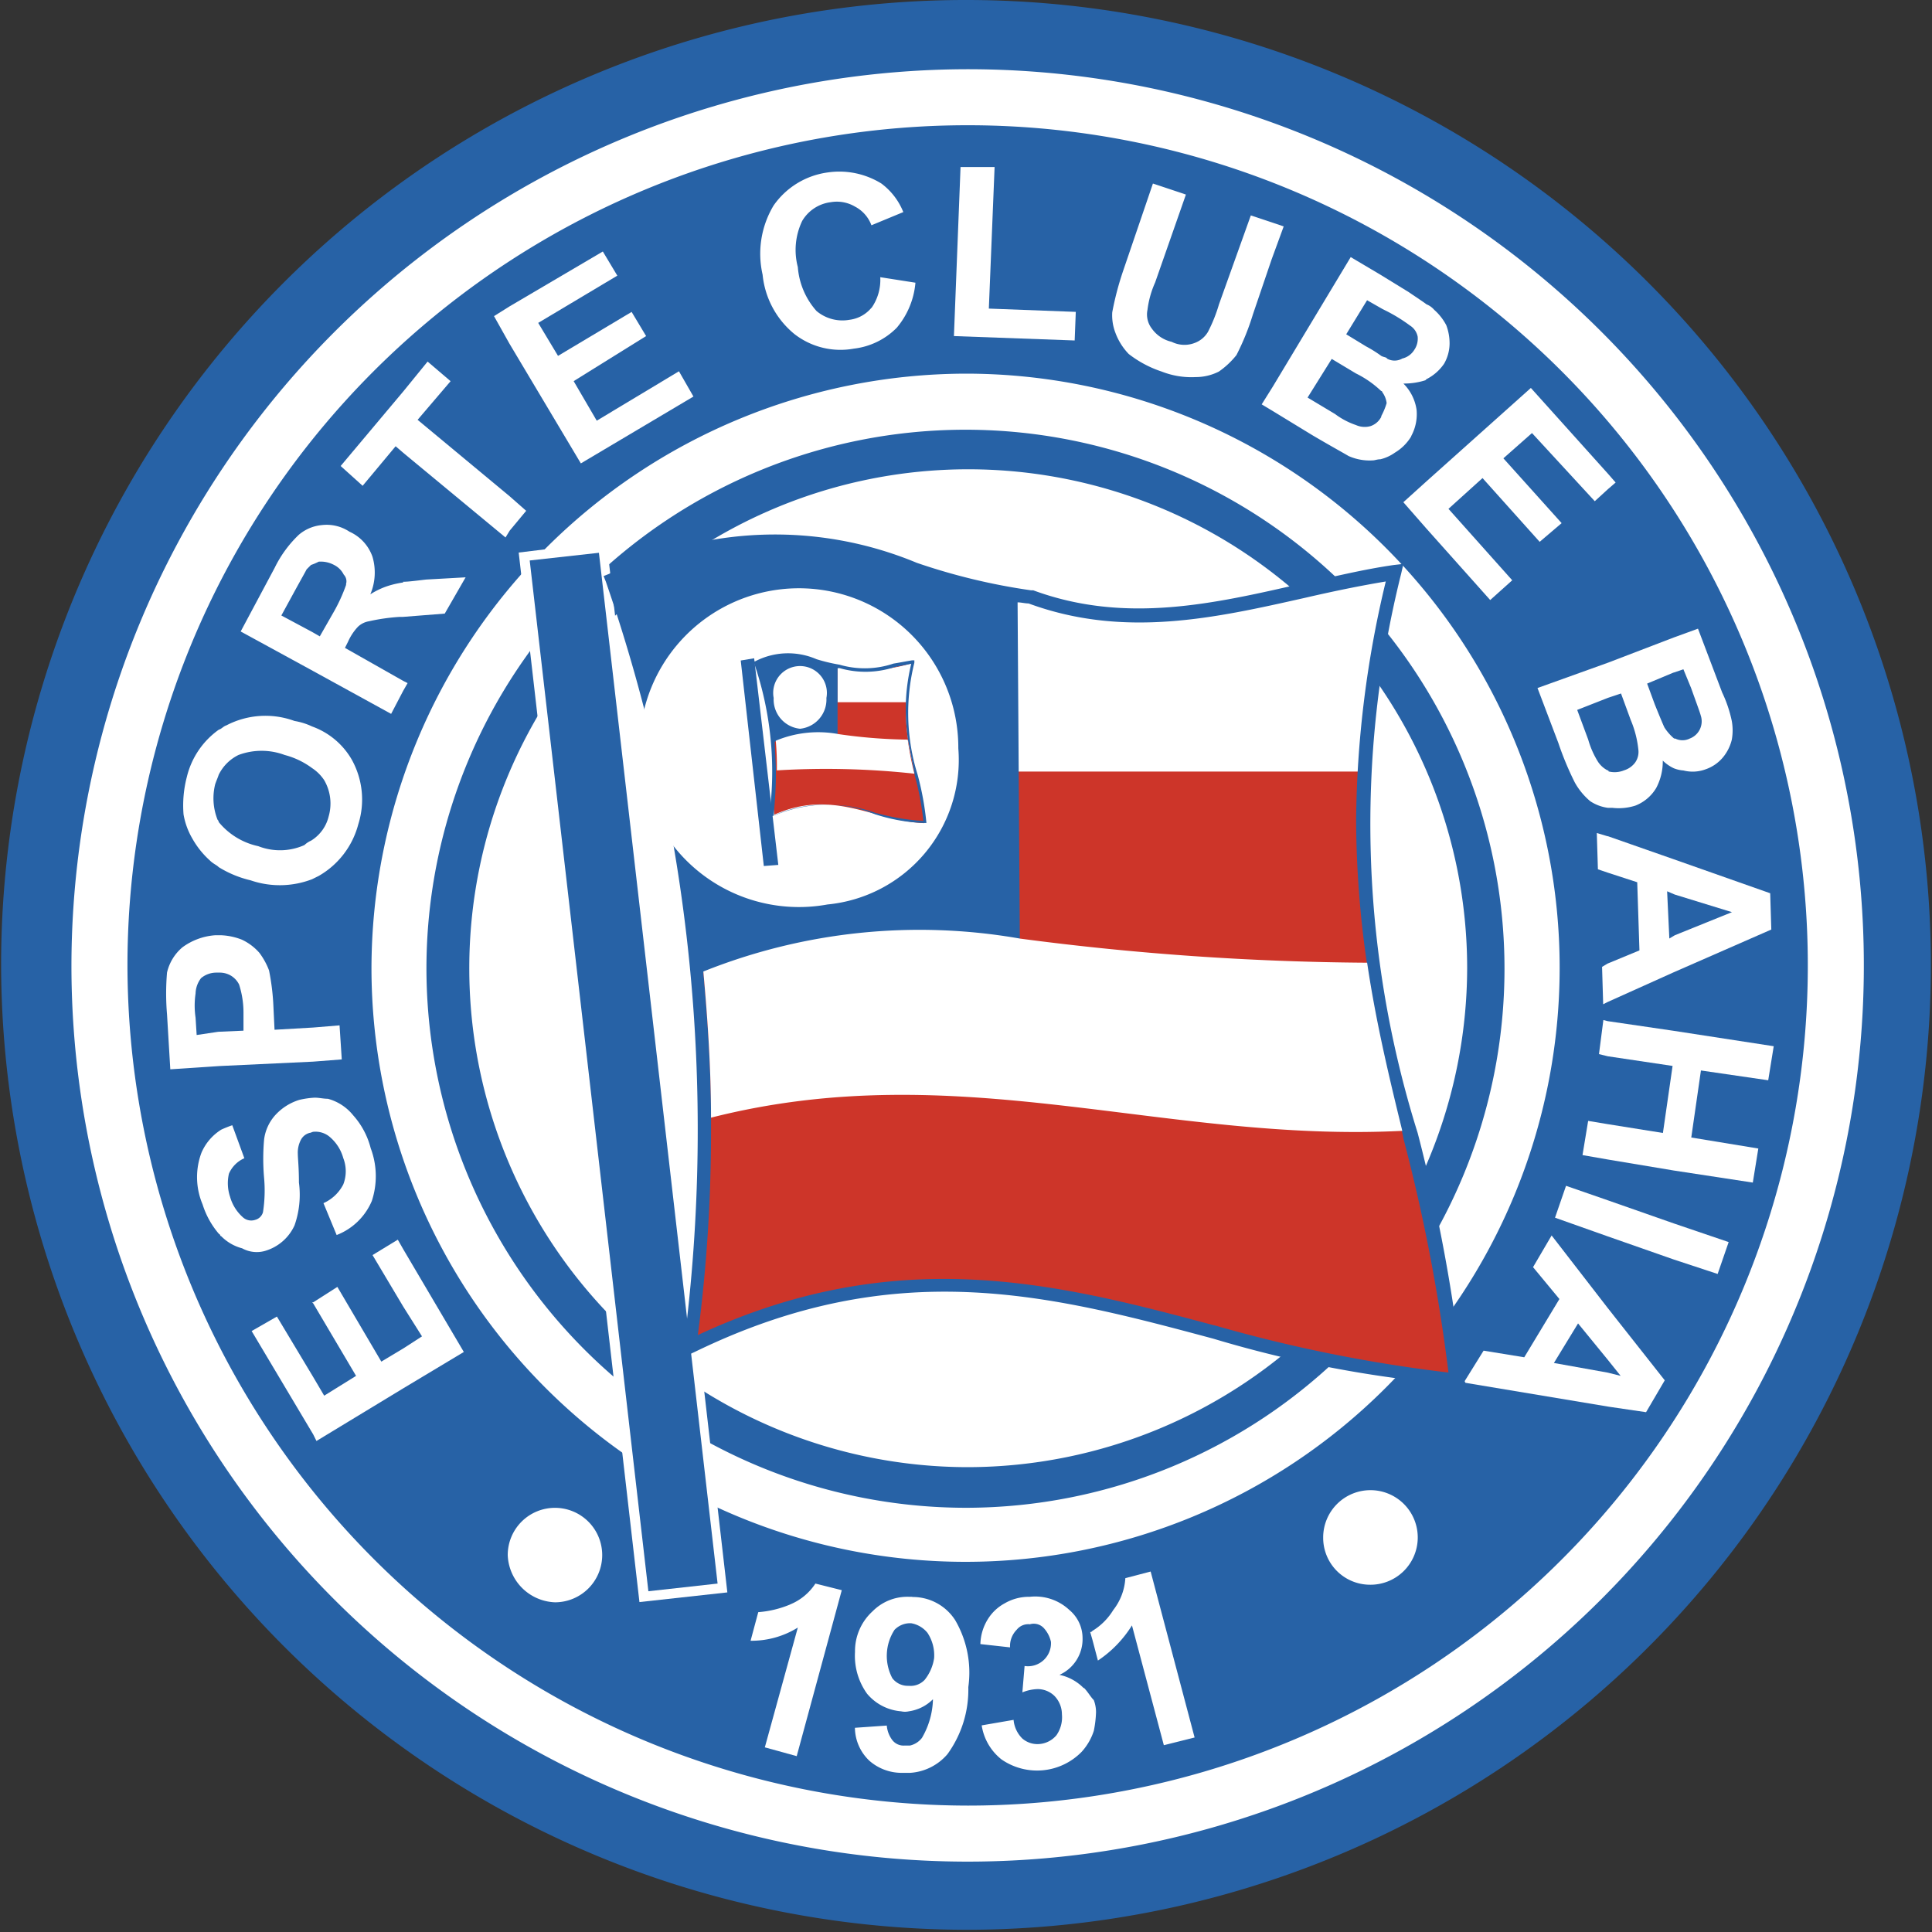
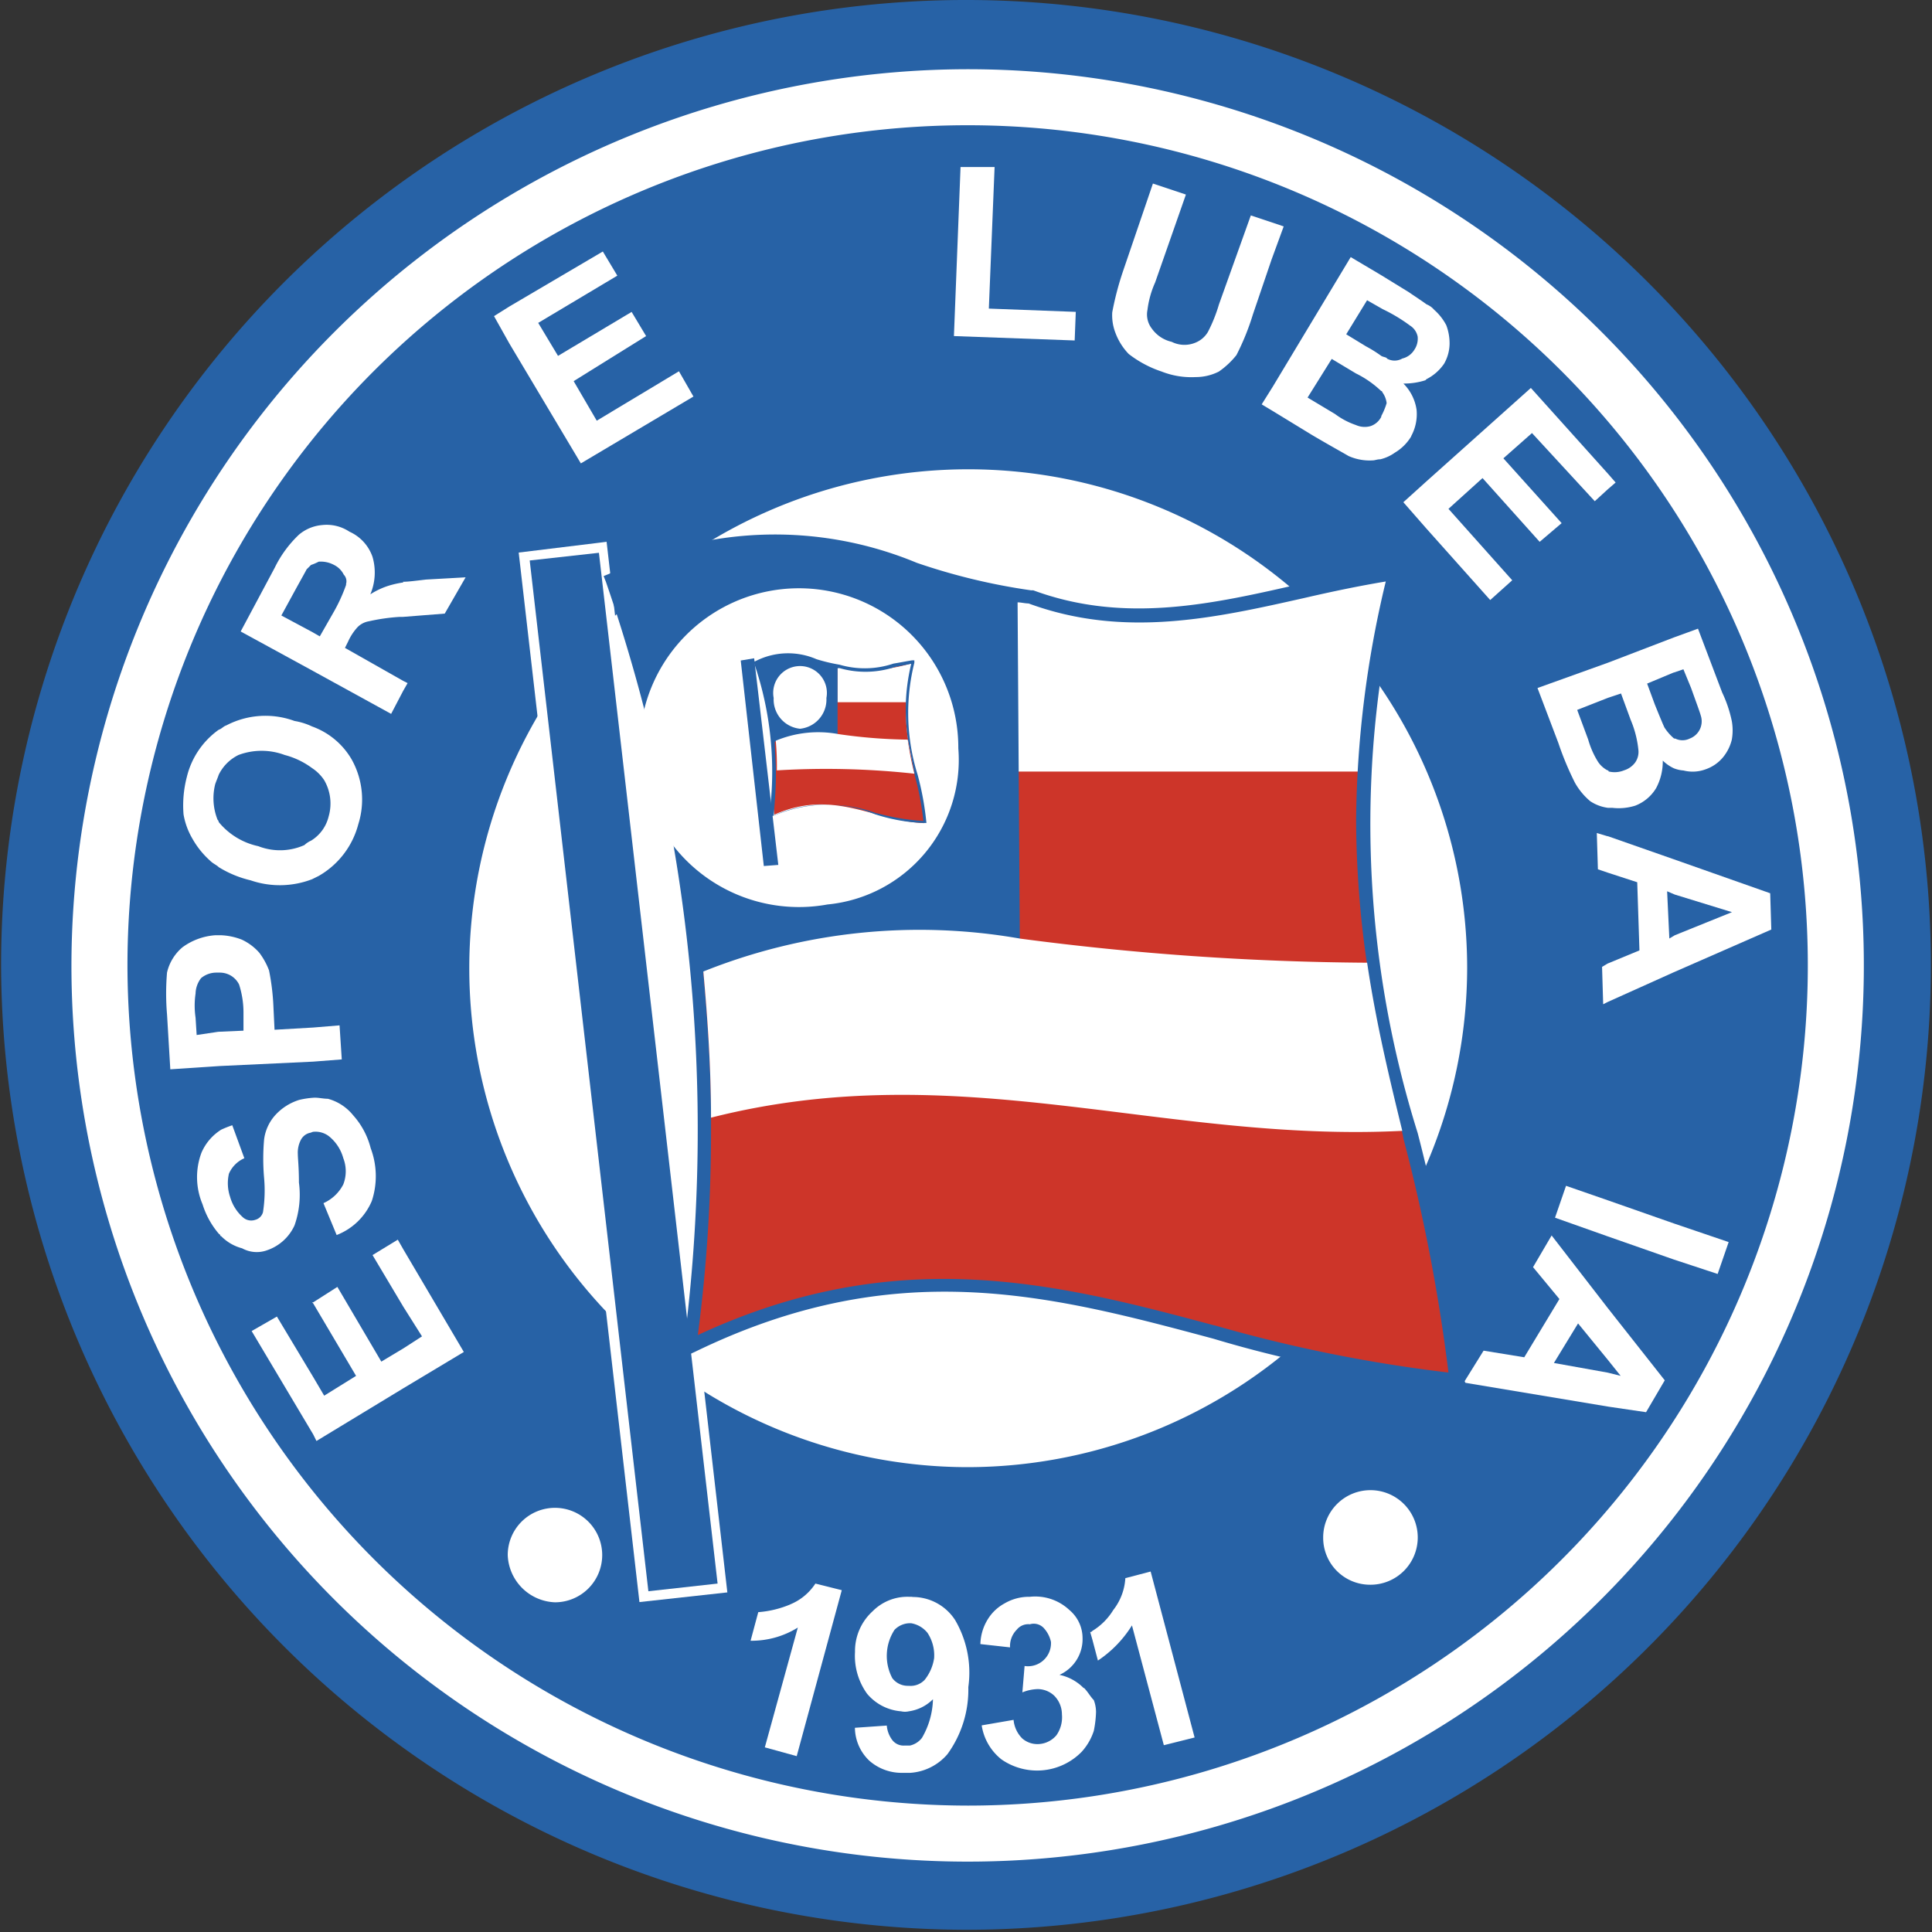
<svg xmlns="http://www.w3.org/2000/svg" width="40" height="40" viewBox="0 0 40 40">
  <rect x="0" y="0" width="40" height="40" fill="#333333" stroke="none" />
  <g id="Grupo_9261" data-name="Grupo 9261" transform="translate(-145 -1093)">
    <rect id="Retângulo_6837" data-name="Retângulo 6837" width="40" height="40" transform="translate(145 1093)" fill="none" />
    <g id="Grupo_9217" data-name="Grupo 9217" transform="translate(145 1093)">
      <path id="Caminho_22403" data-name="Caminho 22403" d="M0,40Zm20-.046A19.977,19.977,0,1,0,.023,19.977,20.014,20.014,0,0,0,20,39.954Z" fill="#2762a6" />
      <path id="Caminho_22404" data-name="Caminho 22404" d="M6.5,24.867A18.555,18.555,0,1,0,25.067,6.3,18.581,18.581,0,0,0,6.5,24.867Zm1.16,0A17.395,17.395,0,1,1,25.067,42.25,17.421,17.421,0,0,1,7.66,24.867Z" transform="translate(-5.021 -4.867)" fill="#fff" />
      <path id="Caminho_22405" data-name="Caminho 22405" d="M52.953,63.36a10.33,10.33,0,1,1,10.33-10.33,10.356,10.356,0,0,1-10.33,10.33Z" transform="translate(-32.907 -32.984)" fill="#fff" />
-       <path id="Caminho_22406" data-name="Caminho 22406" d="M33.8,46.309A12.3,12.3,0,1,0,46.109,34,12.332,12.332,0,0,0,33.8,46.309Zm1.138,0A11.16,11.16,0,1,1,46.109,57.481,11.177,11.177,0,0,1,34.938,46.309Z" transform="translate(-26.109 -26.264)" fill="#fff" />
      <path id="Caminho_22407" data-name="Caminho 22407" d="M55.6,50c3.914-1.843,5.8.046,8.669.364,2.639.978,5.142-.159,7.531-.5-1.889,7.668.819,11.126,1.274,16.678-5.3-.25-9.579-3.732-15.859-.66A34.731,34.731,0,0,0,55.6,50Z" transform="translate(-42.949 -38.004)" fill="#cd3529" />
      <path id="Caminho_22408" data-name="Caminho 22408" d="M92.3,52.41v3.732h7.281L100.2,52c-3.049.705-5.506,1.183-7.9.41Z" transform="translate(-71.299 -40.168)" fill="#fff" />
-       <path id="Caminho_22409" data-name="Caminho 22409" d="M147.845,94.051l.114-.705-2.071-.319-1.365-.2-.091-.023-.091.705.182.045,1.342.2-.2,1.388-1.138-.182-.41-.068L144,95.6l.523.091,1.365.228,1.638.25.114-.705-1.388-.228.2-1.388Z" transform="translate(-111.236 -71.685)" fill="#fff" />
      <path id="Caminho_22410" data-name="Caminho 22410" d="M142.592,108.2l-.865-.3-.228.66,1.092.387,1.365.478.91.3.228-.66-1.138-.387Z" transform="translate(-109.304 -83.349)" fill="#fff" />
      <path id="Caminho_22411" data-name="Caminho 22411" d="M145.528,75.868,145.3,75.8l.023.751.2.068.614.2.046,1.411-.66.273-.114.068.023.774.091-.046,1.365-.614,2.025-.887-.023-.751-2-.705-1.365-.478Zm2.571,1.57-1.183.478-.114.068-.046-.978.159.068,1.183.364Z" transform="translate(-112.24 -58.553)" fill="#fff" />
      <path id="Caminho_22412" data-name="Caminho 22412" d="M135.02,112.4l-.387.66.546.66-.728,1.206-.842-.137-.41.66,3,.5.774.114.387-.66-1.183-1.5-1.16-1.5Zm1.433,2.912-.273-.068-1.115-.2.5-.819.614.751.273.341Z" transform="translate(-102.893 -86.825)" fill="#fff" />
      <path id="Caminho_22413" data-name="Caminho 22413" d="M129.953,39.282l-1.32-1.479.705-.637,1.183,1.32.455-.387-1.206-1.342.592-.523,1.3,1.411.273-.25.159-.137-.159-.182L130.339,35.3l-2.162,1.934-.478.432.478.546,1.32,1.479Z" transform="translate(-98.644 -27.268)" fill="#fff" />
      <path id="Caminho_22414" data-name="Caminho 22414" d="M139.9,58.429l.432,1.138a6.3,6.3,0,0,0,.341.819,1.381,1.381,0,0,0,.319.387.869.869,0,0,0,.364.137h.091a1.143,1.143,0,0,0,.478-.045.869.869,0,0,0,.432-.364,1.168,1.168,0,0,0,.137-.569.817.817,0,0,0,.228.159.664.664,0,0,0,.2.046.769.769,0,0,0,.455-.023.809.809,0,0,0,.364-.25.913.913,0,0,0,.182-.364,1.1,1.1,0,0,0,0-.387,2.614,2.614,0,0,0-.2-.592l-.5-1.32-.5.182-1.365.523-1.456.523Zm2.821-.319.2-.068.159.387c.114.319.182.5.2.569a.381.381,0,0,1-.228.478.337.337,0,0,1-.3,0h-.023a1.025,1.025,0,0,1-.2-.228q-.034-.068-.2-.478l-.159-.432.546-.228Zm-1.092.432.2.546a2.135,2.135,0,0,1,.159.614.381.381,0,0,1-.068.273.45.45,0,0,1-.228.159.512.512,0,0,1-.319.023.022.022,0,0,0-.023-.023.518.518,0,0,1-.2-.182,1.774,1.774,0,0,1-.2-.455l-.228-.614.637-.25.273-.091Z" transform="translate(-108.068 -44.185)" fill="#fff" />
      <path id="Caminho_22415" data-name="Caminho 22415" d="M117.894,27.109a.951.951,0,0,0,.114-.546.962.962,0,0,0-.273-.546,1.467,1.467,0,0,0,.455-.068l.023-.023a.974.974,0,0,0,.364-.319.852.852,0,0,0,.114-.41,1.063,1.063,0,0,0-.068-.387,1.106,1.106,0,0,0-.25-.319.408.408,0,0,0-.159-.114c-.091-.068-.2-.137-.364-.25l-.592-.364-.614-.364-1.615,2.685-.228.364.228.137.819.5c.387.228.637.364.751.432a1.067,1.067,0,0,0,.5.091c.045,0,.091-.023.159-.023a.862.862,0,0,0,.3-.137.98.98,0,0,0,.341-.341Zm-.614-.41h0a.388.388,0,0,1-.228.2.444.444,0,0,1-.3-.023,1.549,1.549,0,0,1-.432-.228l-.569-.341.5-.8.5.3a2.105,2.105,0,0,1,.523.364.022.022,0,0,1,.023.023.481.481,0,0,1,.091.228,1.392,1.392,0,0,1-.114.273Zm.114-1.206c-.023-.023-.068-.023-.114-.046a2.64,2.64,0,0,0-.319-.2l-.41-.25.432-.705.319.182.046.023a3.38,3.38,0,0,1,.523.319.352.352,0,0,1,.159.228.41.41,0,0,1-.068.273.4.4,0,0,1-.25.182.319.319,0,0,1-.319,0Z" transform="translate(-88.679 -18.076)" fill="#fff" />
      <path id="Caminho_22416" data-name="Caminho 22416" d="M104.749,17.587l-.2-.068-.478-.159-.66,1.843a3.177,3.177,0,0,1-.228.569.531.531,0,0,1-.273.228.59.59,0,0,1-.478-.023.691.691,0,0,1-.41-.273.476.476,0,0,1-.091-.387,1.974,1.974,0,0,1,.159-.569l.637-1.82-.683-.228-.614,1.8a6.222,6.222,0,0,0-.228.865,1.009,1.009,0,0,0,.068.432,1.26,1.26,0,0,0,.273.432,2.289,2.289,0,0,0,.683.364,1.683,1.683,0,0,0,.705.114,1.058,1.058,0,0,0,.478-.114,1.71,1.71,0,0,0,.364-.341,5.091,5.091,0,0,0,.341-.842l.387-1.138.25-.683Z" transform="translate(-78.174 -12.9)" fill="#fff" />
      <path id="Caminho_22417" data-name="Caminho 22417" d="M47.116,26.4l-.478-.819,1.5-.933-.3-.5-1.524.91-.41-.683,1.638-.978-.3-.5-1.934,1.138-.319.2.319.569,1.479,2.48L49.118,25.9l-.3-.523Z" transform="translate(-34.761 -17.69)" fill="#fff" />
-       <path id="Caminho_22418" data-name="Caminho 22418" d="M71.522,18.453a.7.7,0,0,1-.455.25.833.833,0,0,1-.683-.182,1.545,1.545,0,0,1-.387-.91,1.391,1.391,0,0,1,.091-.956.8.8,0,0,1,.592-.387.74.74,0,0,1,.5.091.715.715,0,0,1,.341.387l.66-.273a1.372,1.372,0,0,0-.455-.592,1.658,1.658,0,0,0-1.115-.228,1.633,1.633,0,0,0-1.115.683,1.94,1.94,0,0,0-.228,1.433A1.817,1.817,0,0,0,69.929,19a1.552,1.552,0,0,0,1.229.3,1.492,1.492,0,0,0,.887-.432,1.666,1.666,0,0,0,.387-.933l-.728-.114a1.012,1.012,0,0,1-.182.637Z" transform="translate(-53.479 -12.082)" fill="#fff" />
      <path id="Caminho_22419" data-name="Caminho 22419" d="M87.642,15.2h-.705L86.8,18.7l2.5.091.023-.592-1.8-.068Z" transform="translate(-67.05 -11.742)" fill="#fff" />
-       <path id="Caminho_22420" data-name="Caminho 22420" d="M32.593,34.106l.683-.8L32.8,32.9l-.5.614L31,35.062l.455.41.683-.819.159.137,2.116,1.752L34.5,36.4l.341-.41-.341-.3Z" transform="translate(-23.947 -25.414)" fill="#fff" />
      <path id="Caminho_22421" data-name="Caminho 22421" d="M25.267,48.964a1.969,1.969,0,0,0-.228.046,1.57,1.57,0,0,0-.455.2,1.154,1.154,0,0,0,.046-.774.889.889,0,0,0-.478-.523.852.852,0,0,0-.569-.137.854.854,0,0,0-.478.2,2.376,2.376,0,0,0-.5.683l-.705,1.32,1.5.819,1.615.887.25-.478.091-.159-.091-.046-1.206-.683.068-.137a1.1,1.1,0,0,1,.2-.3.434.434,0,0,1,.228-.114,4,4,0,0,1,.637-.091h.068l.865-.068.432-.751-.819.046c-.2.023-.364.046-.478.046Zm-1.183.046a3.428,3.428,0,0,1-.273.592l-.273.478-.159-.091-.637-.341.273-.5c.137-.25.228-.41.25-.455l.091-.091a1.109,1.109,0,0,0,.159-.068.579.579,0,0,1,.319.068.446.446,0,0,1,.2.2.2.2,0,0,1,.046.2Z" transform="translate(-16.917 -36.905)" fill="#fff" />
      <path id="Caminho_22422" data-name="Caminho 22422" d="M25.926,112.8l-.523.319.637,1.069.387.614-.387.25-.455.273-.91-1.547-.5.319h-.023l.023.023.887,1.5-.66.41-.228-.387-.751-1.251-.523.3,1.274,2.139.068.137,1.8-1.092,1.251-.751L26.04,113Z" transform="translate(-17.69 -87.134)" fill="#fff" />
      <path id="Caminho_22423" data-name="Caminho 22423" d="M18.168,87.717l.592-.046-.046-.705-.546.045-.8.046-.023-.478a4.811,4.811,0,0,0-.091-.751,1.472,1.472,0,0,0-.2-.364,1.1,1.1,0,0,0-.364-.273,1.33,1.33,0,0,0-.432-.091h-.114a1.3,1.3,0,0,0-.683.25.968.968,0,0,0-.319.523,5.125,5.125,0,0,0,0,.865l.068,1.138,1.024-.068,1.934-.091Zm-2.412-.546-.023-.364a1.709,1.709,0,0,1,0-.5.544.544,0,0,1,.114-.319.493.493,0,0,1,.319-.114h.068a.454.454,0,0,1,.2.046.446.446,0,0,1,.2.2,1.894,1.894,0,0,1,.091.569v.387l-.523.023-.455.068Z" transform="translate(-11.684 -65.737)" fill="#fff" />
      <path id="Caminho_22424" data-name="Caminho 22424" d="M19.331,103.063a.967.967,0,0,0,.592-.523,1.909,1.909,0,0,0,.091-.887c0-.319-.023-.5-.023-.592a.569.569,0,0,1,.068-.3.283.283,0,0,1,.182-.137c.023,0,.046-.023.091-.023a.457.457,0,0,1,.3.091.881.881,0,0,1,.3.455.751.751,0,0,1,0,.546.851.851,0,0,1-.41.387l.273.66a1.3,1.3,0,0,0,.728-.705,1.64,1.64,0,0,0-.023-1.092,1.615,1.615,0,0,0-.364-.683,1.006,1.006,0,0,0-.523-.341c-.091,0-.182-.023-.273-.023a1.785,1.785,0,0,0-.319.046,1.119,1.119,0,0,0-.5.319.927.927,0,0,0-.228.5,4.55,4.55,0,0,0,0,.8,2.9,2.9,0,0,1-.023.705.225.225,0,0,1-.159.159.257.257,0,0,1-.25-.046.888.888,0,0,1-.273-.432.878.878,0,0,1-.023-.478.618.618,0,0,1,.319-.319l-.25-.683a2.361,2.361,0,0,0-.228.091,1.053,1.053,0,0,0-.41.478,1.445,1.445,0,0,0,.023,1.069,1.739,1.739,0,0,0,.341.614c.023,0,.023.046.046.046a.938.938,0,0,0,.432.25.626.626,0,0,0,.5.046Z" transform="translate(-13.825 -77.17)" fill="#fff" />
      <path id="Caminho_22425" data-name="Caminho 22425" d="M16.853,67.686a1.782,1.782,0,0,0,.364.455c.068.068.137.091.182.137a2.216,2.216,0,0,0,.66.273,1.861,1.861,0,0,0,1.274-.023l.137-.068a1.741,1.741,0,0,0,.819-1.069,1.7,1.7,0,0,0-.137-1.342,1.554,1.554,0,0,0-.819-.683,1.373,1.373,0,0,0-.364-.114,1.748,1.748,0,0,0-1.411.091c-.068.023-.091.068-.159.091a1.684,1.684,0,0,0-.66.978,2.33,2.33,0,0,0-.068.774,1.485,1.485,0,0,0,.182.5Zm.478-1.138c.023-.068.046-.114.068-.182a.893.893,0,0,1,.41-.41,1.366,1.366,0,0,1,.956,0,1.657,1.657,0,0,1,.569.273.873.873,0,0,1,.25.25.964.964,0,0,1,.091.751.81.81,0,0,1-.364.5.476.476,0,0,0-.137.091,1.238,1.238,0,0,1-.956.023,1.45,1.45,0,0,1-.819-.5.07.07,0,0,0-.023-.046,1.2,1.2,0,0,1-.046-.751Z" transform="translate(-12.871 -50.325)" fill="#fff" />
      <path id="Caminho_22426" data-name="Caminho 22426" d="M100.451,143l-.523.137a1.182,1.182,0,0,1-.25.66,1.3,1.3,0,0,1-.432.432c-.023.023-.023.023-.046.023l.046.159.114.432a2.389,2.389,0,0,0,.705-.728l.66,2.48.637-.159-.91-3.436Z" transform="translate(-76.629 -110.463)" fill="#fff" />
      <path id="Caminho_22427" data-name="Caminho 22427" d="M91.339,147.177a.983.983,0,0,0-.5-.273.811.811,0,0,0,.478-.774.759.759,0,0,0-.273-.569,1.033,1.033,0,0,0-.819-.273,1,1,0,0,0-.523.137.924.924,0,0,0-.341.319,1.017,1.017,0,0,0-.159.523l.614.068a.48.48,0,0,1,.137-.364.306.306,0,0,1,.273-.114.284.284,0,0,1,.3.091.62.62,0,0,1,.137.273.477.477,0,0,1-.546.5l-.046.546a.893.893,0,0,1,.319-.068.5.5,0,0,1,.341.137.549.549,0,0,1,.159.387.649.649,0,0,1-.114.432.514.514,0,0,1-.364.182.479.479,0,0,1-.341-.114.62.62,0,0,1-.182-.387l-.66.114a1.112,1.112,0,0,0,.41.705,1.293,1.293,0,0,0,1.661-.159,1.193,1.193,0,0,0,.25-.432,2.241,2.241,0,0,0,.046-.387.7.7,0,0,0-.046-.25c-.068-.068-.114-.159-.2-.25Z" transform="translate(-68.904 -112.228)" fill="#fff" />
      <path id="Caminho_22428" data-name="Caminho 22428" d="M78.983,145.3h-.068a1.012,1.012,0,0,0-.751.3,1.115,1.115,0,0,0-.364.842,1.344,1.344,0,0,0,.25.865,1.024,1.024,0,0,0,.705.364.36.36,0,0,0,.159,0,.878.878,0,0,0,.5-.25,1.66,1.66,0,0,1-.228.8.433.433,0,0,1-.25.159h-.114a.294.294,0,0,1-.25-.114.578.578,0,0,1-.114-.3l-.66.046a.955.955,0,0,0,.3.683,1.016,1.016,0,0,0,.66.25h.182a1.109,1.109,0,0,0,.774-.387,2.272,2.272,0,0,0,.432-1.388,2.153,2.153,0,0,0-.273-1.388,1.045,1.045,0,0,0-.887-.478Zm.25,1.729a.4.4,0,0,1-.319.114h-.023a.4.4,0,0,1-.319-.159.989.989,0,0,1,.046-1,.449.449,0,0,1,.319-.137h.023a.553.553,0,0,1,.341.2.845.845,0,0,1,.137.523.943.943,0,0,1-.2.455Z" transform="translate(-60.098 -112.24)" fill="#fff" />
      <path id="Caminho_22429" data-name="Caminho 22429" d="M69.119,144.532a2.113,2.113,0,0,1-.66.159l-.159.592a1.812,1.812,0,0,0,.978-.273l-.683,2.48.66.182.933-3.436-.546-.137a1.139,1.139,0,0,1-.523.432Z" transform="translate(-52.76 -111.313)" fill="#fff" />
      <path id="Caminho_22430" data-name="Caminho 22430" d="M121.356,137.557a.979.979,0,1,0-.956-.978.971.971,0,0,0,.956.978Z" transform="translate(-93.005 -104.747)" fill="#fff" />
      <path id="Caminho_22431" data-name="Caminho 22431" d="M47.178,139.157a.978.978,0,1,0-.978-.978,1.017,1.017,0,0,0,.978.978Z" transform="translate(-35.688 -105.983)" fill="#fff" />
      <path id="Caminho_22432" data-name="Caminho 22432" d="M48.838,49.323l-1.638.2,2.5,21.729,1.82-.2L49.02,49.3Z" transform="translate(-36.461 -38.083)" fill="#fff" />
      <path id="Caminho_22433" data-name="Caminho 22433" d="M72.693,66.054A35.645,35.645,0,0,0,71.76,61a21.377,21.377,0,0,1-.341-11.581l.046-.2-.2.023c-.637.091-1.274.25-1.911.387-1.8.41-3.64.842-5.552.137h-.045a12.845,12.845,0,0,1-2.366-.569,7.644,7.644,0,0,0-6.371.228l-.114.046.046.114a34.779,34.779,0,0,1,1.615,15.813l-.023.25.25-.114c4.164-2.025,7.349-1.183,10.739-.273a24.418,24.418,0,0,0,5.074.956h.159l-.068-.159Zm-5.142-1.069c-3.231-.865-6.553-1.729-10.694.2A32.337,32.337,0,0,0,57.13,61v-.3c0-1-.068-2-.159-3.026A12.253,12.253,0,0,1,63.523,57l-.046-6.985c.068,0,.159.023.228.023,1.98.728,3.868.3,5.711-.114.592-.137,1.138-.25,1.684-.341a21.772,21.772,0,0,0-.614,4.937,20.909,20.909,0,0,0,.228,3c.182,1.229.455,2.366.728,3.481a.986.986,0,0,1,.023.114,36.626,36.626,0,0,1,.933,4.846,30.468,30.468,0,0,1-4.846-.978Z" transform="translate(-42.409 -37.544)" fill="#2762a6" />
      <path id="Caminho_22434" data-name="Caminho 22434" d="M48.2,50.459,50.657,71.8l1.433-.159L49.633,50.3Z" transform="translate(-37.233 -38.855)" fill="#2762a6" />
      <path id="Caminho_22435" data-name="Caminho 22435" d="M78.471,88.758c-.273-1.115-.546-2.253-.728-3.481a57.449,57.449,0,0,1-7.19-.5A12.035,12.035,0,0,0,64,85.459c.091,1,.159,2.025.159,3.026,5.119-1.3,9.352.523,14.312.273Z" transform="translate(-49.438 -65.345)" fill="#fff" />
      <path id="Caminho_22436" data-name="Caminho 22436" d="M66.108,60.285a3.3,3.3,0,1,1,2.708-3.231,3.006,3.006,0,0,1-2.708,3.231Z" transform="translate(-48.975 -41.559)" fill="#fff" />
      <path id="Caminho_22437" data-name="Caminho 22437" d="M68.8,59.859c.774-.364,1.16,0,1.729.068a2.589,2.589,0,0,0,1.5-.114c-.364,1.524.159,2.23.25,3.345-1.069-.046-1.911-.751-3.185-.137a6.287,6.287,0,0,0-.3-3.163Z" transform="translate(-53.146 -46.116)" fill="#cd3529" />
      <path id="Caminho_22438" data-name="Caminho 22438" d="M76.2,60.368v.751h1.456l.114-.819a2.883,2.883,0,0,1-1.57.068Z" transform="translate(-58.862 -46.58)" fill="#fff" />
      <path id="Caminho_22439" data-name="Caminho 22439" d="M67.519,59.7l-.319.046.5,4.346.364-.046-.5-4.346Z" transform="translate(-51.91 -46.116)" fill="#fff" />
      <path id="Caminho_22440" data-name="Caminho 22440" d="M72.172,62.971a6.055,6.055,0,0,0-.182-1,4.289,4.289,0,0,1-.068-2.321V59.6h-.046c-.137.023-.25.046-.387.068a1.861,1.861,0,0,1-1.115.023h0a3.636,3.636,0,0,1-.478-.114,1.479,1.479,0,0,0-1.274.046H68.6v.023a6.914,6.914,0,0,1,.319,3.163v.046l.046-.023a2.7,2.7,0,0,1,2.139-.046,3.7,3.7,0,0,0,1,.182h.068Zm-1.024-.2a2.9,2.9,0,0,0-2.139.046c.023-.273.046-.546.046-.842V61.9c0-.2-.023-.41-.023-.614a2.282,2.282,0,0,1,1.3-.137V59.763h.046a1.936,1.936,0,0,0,1.138-.023l.341-.068a4.039,4.039,0,0,0-.114.978,4.473,4.473,0,0,0,.046.592c.046.25.091.478.137.705v.023a5.932,5.932,0,0,1,.182.956,4.659,4.659,0,0,1-.956-.159Z" transform="translate(-52.991 -45.929)" fill="#2762a6" />
      <path id="Caminho_22441" data-name="Caminho 22441" d="M67.4,59.946l.478,4.255.3-.023-.5-4.278Z" transform="translate(-52.064 -46.271)" fill="#2762a6" />
      <path id="Caminho_22442" data-name="Caminho 22442" d="M73.467,67.481a6.455,6.455,0,0,1-.137-.705,10.709,10.709,0,0,1-1.433-.114,2.282,2.282,0,0,0-1.3.137,5.543,5.543,0,0,1,.023.614,16.856,16.856,0,0,1,2.844.068Z" transform="translate(-54.536 -51.463)" fill="#fff" />
      <path id="Caminho_22443" data-name="Caminho 22443" d="M70.946,61.9a.608.608,0,0,1-.546-.637.556.556,0,1,1,1.092,0,.608.608,0,0,1-.546.637Z" transform="translate(-54.382 -46.812)" fill="#fff" />
    </g>
  </g>
</svg>